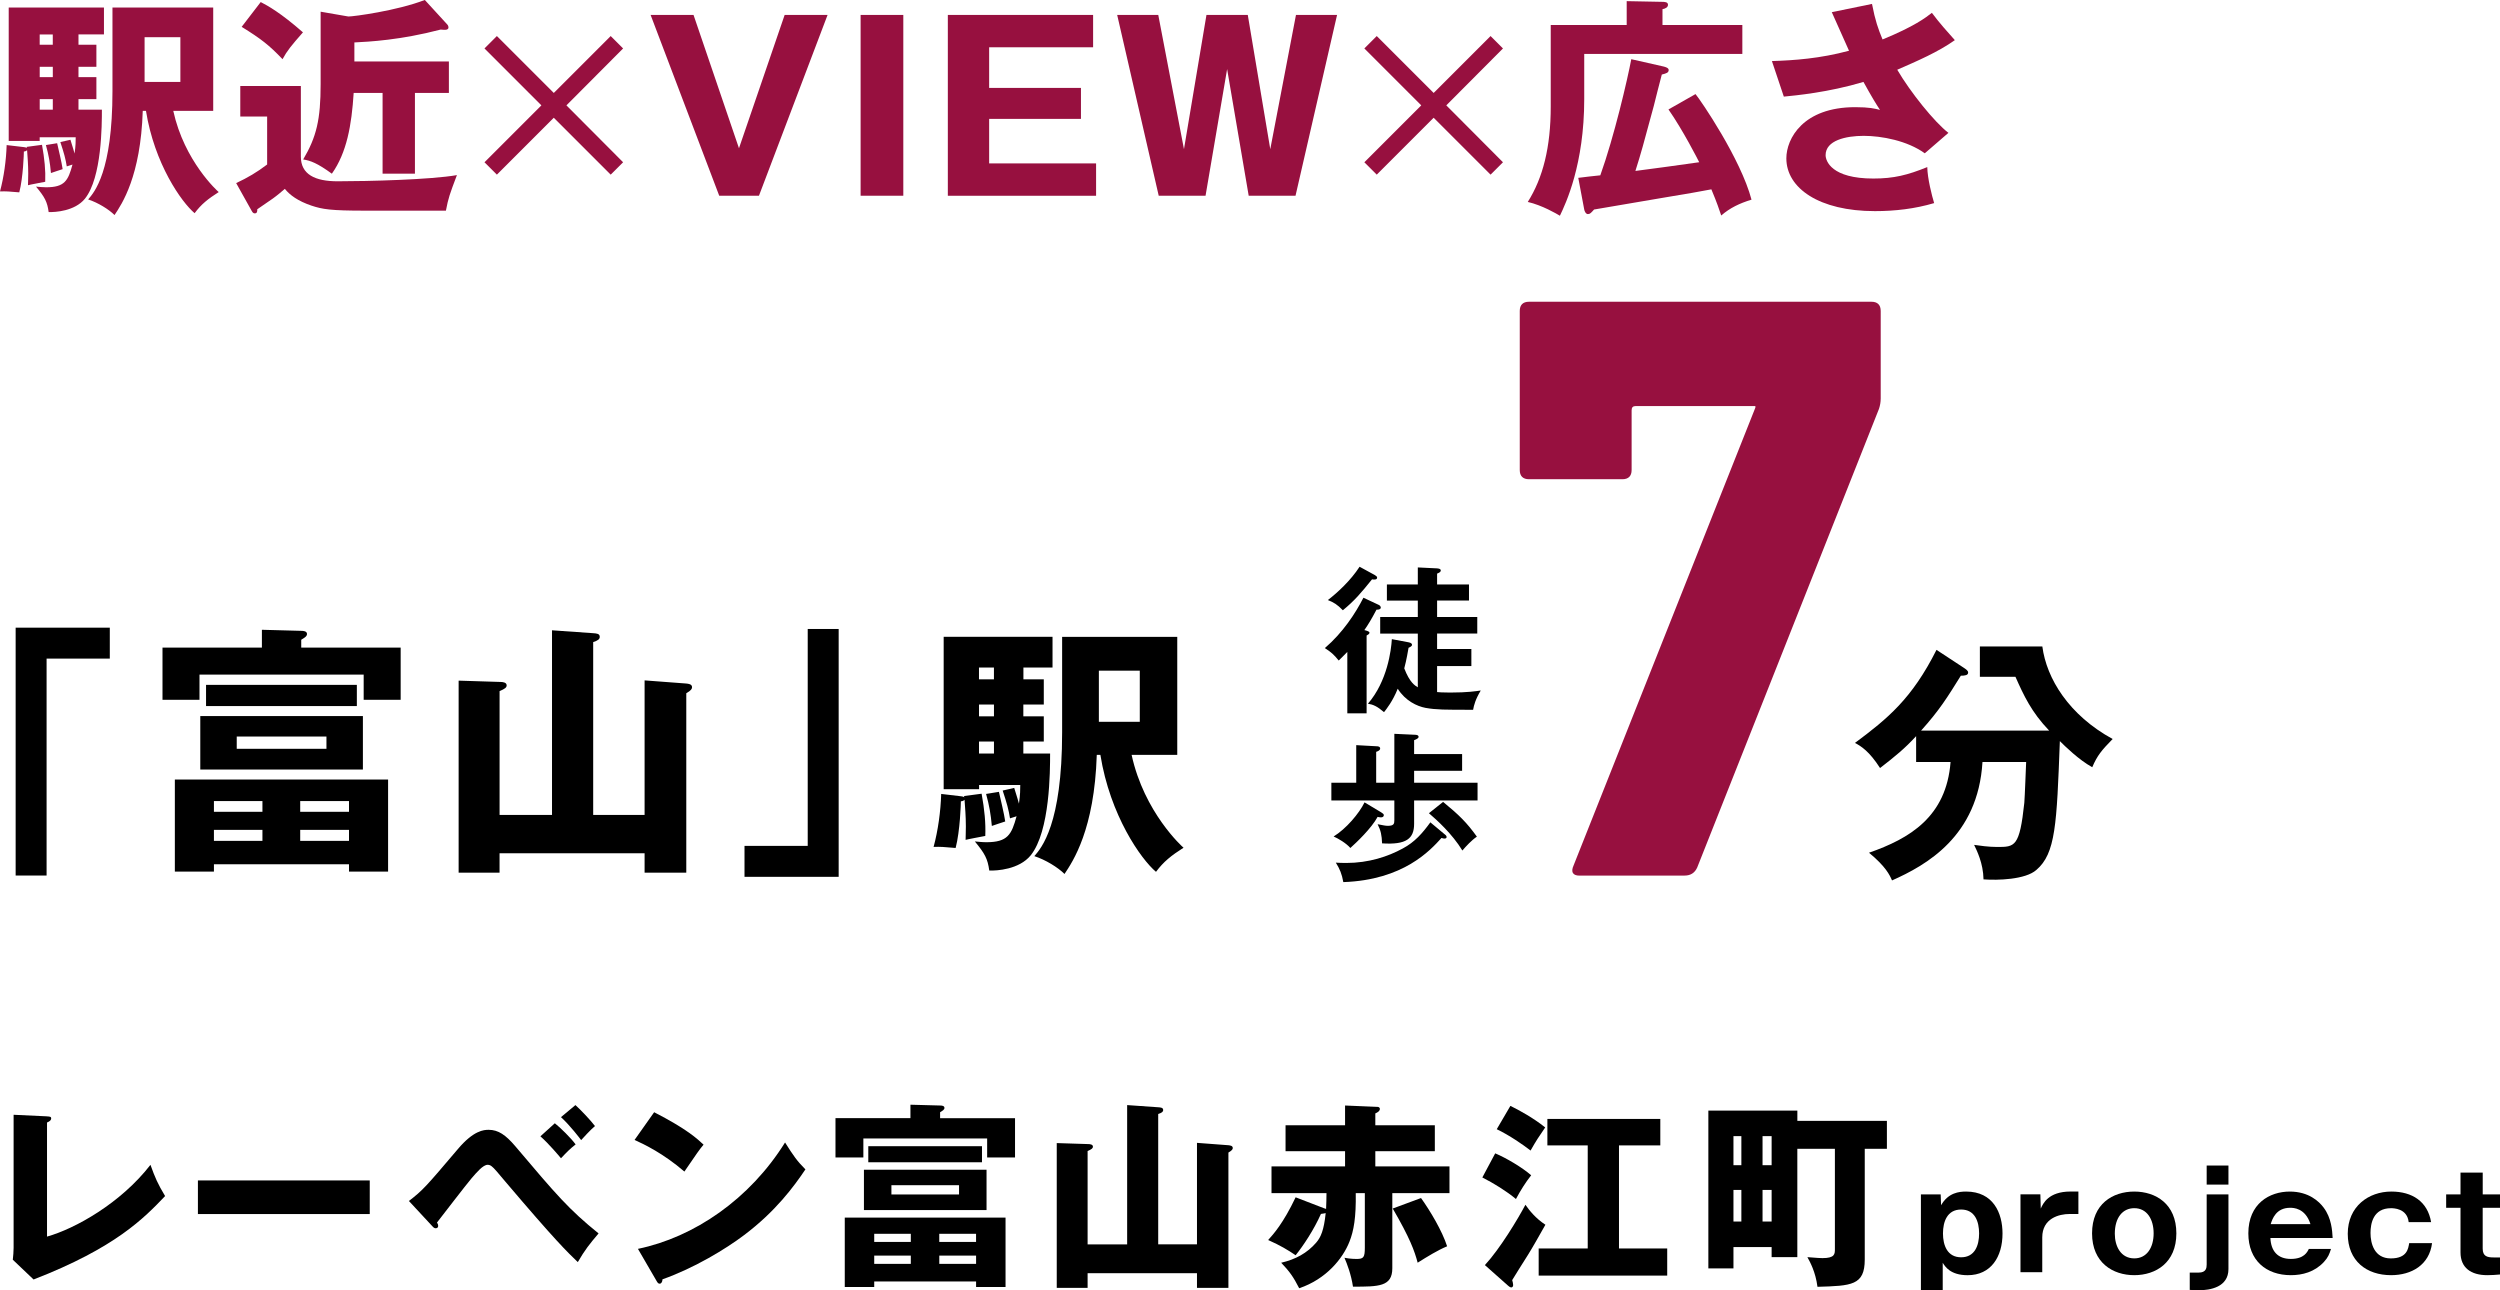
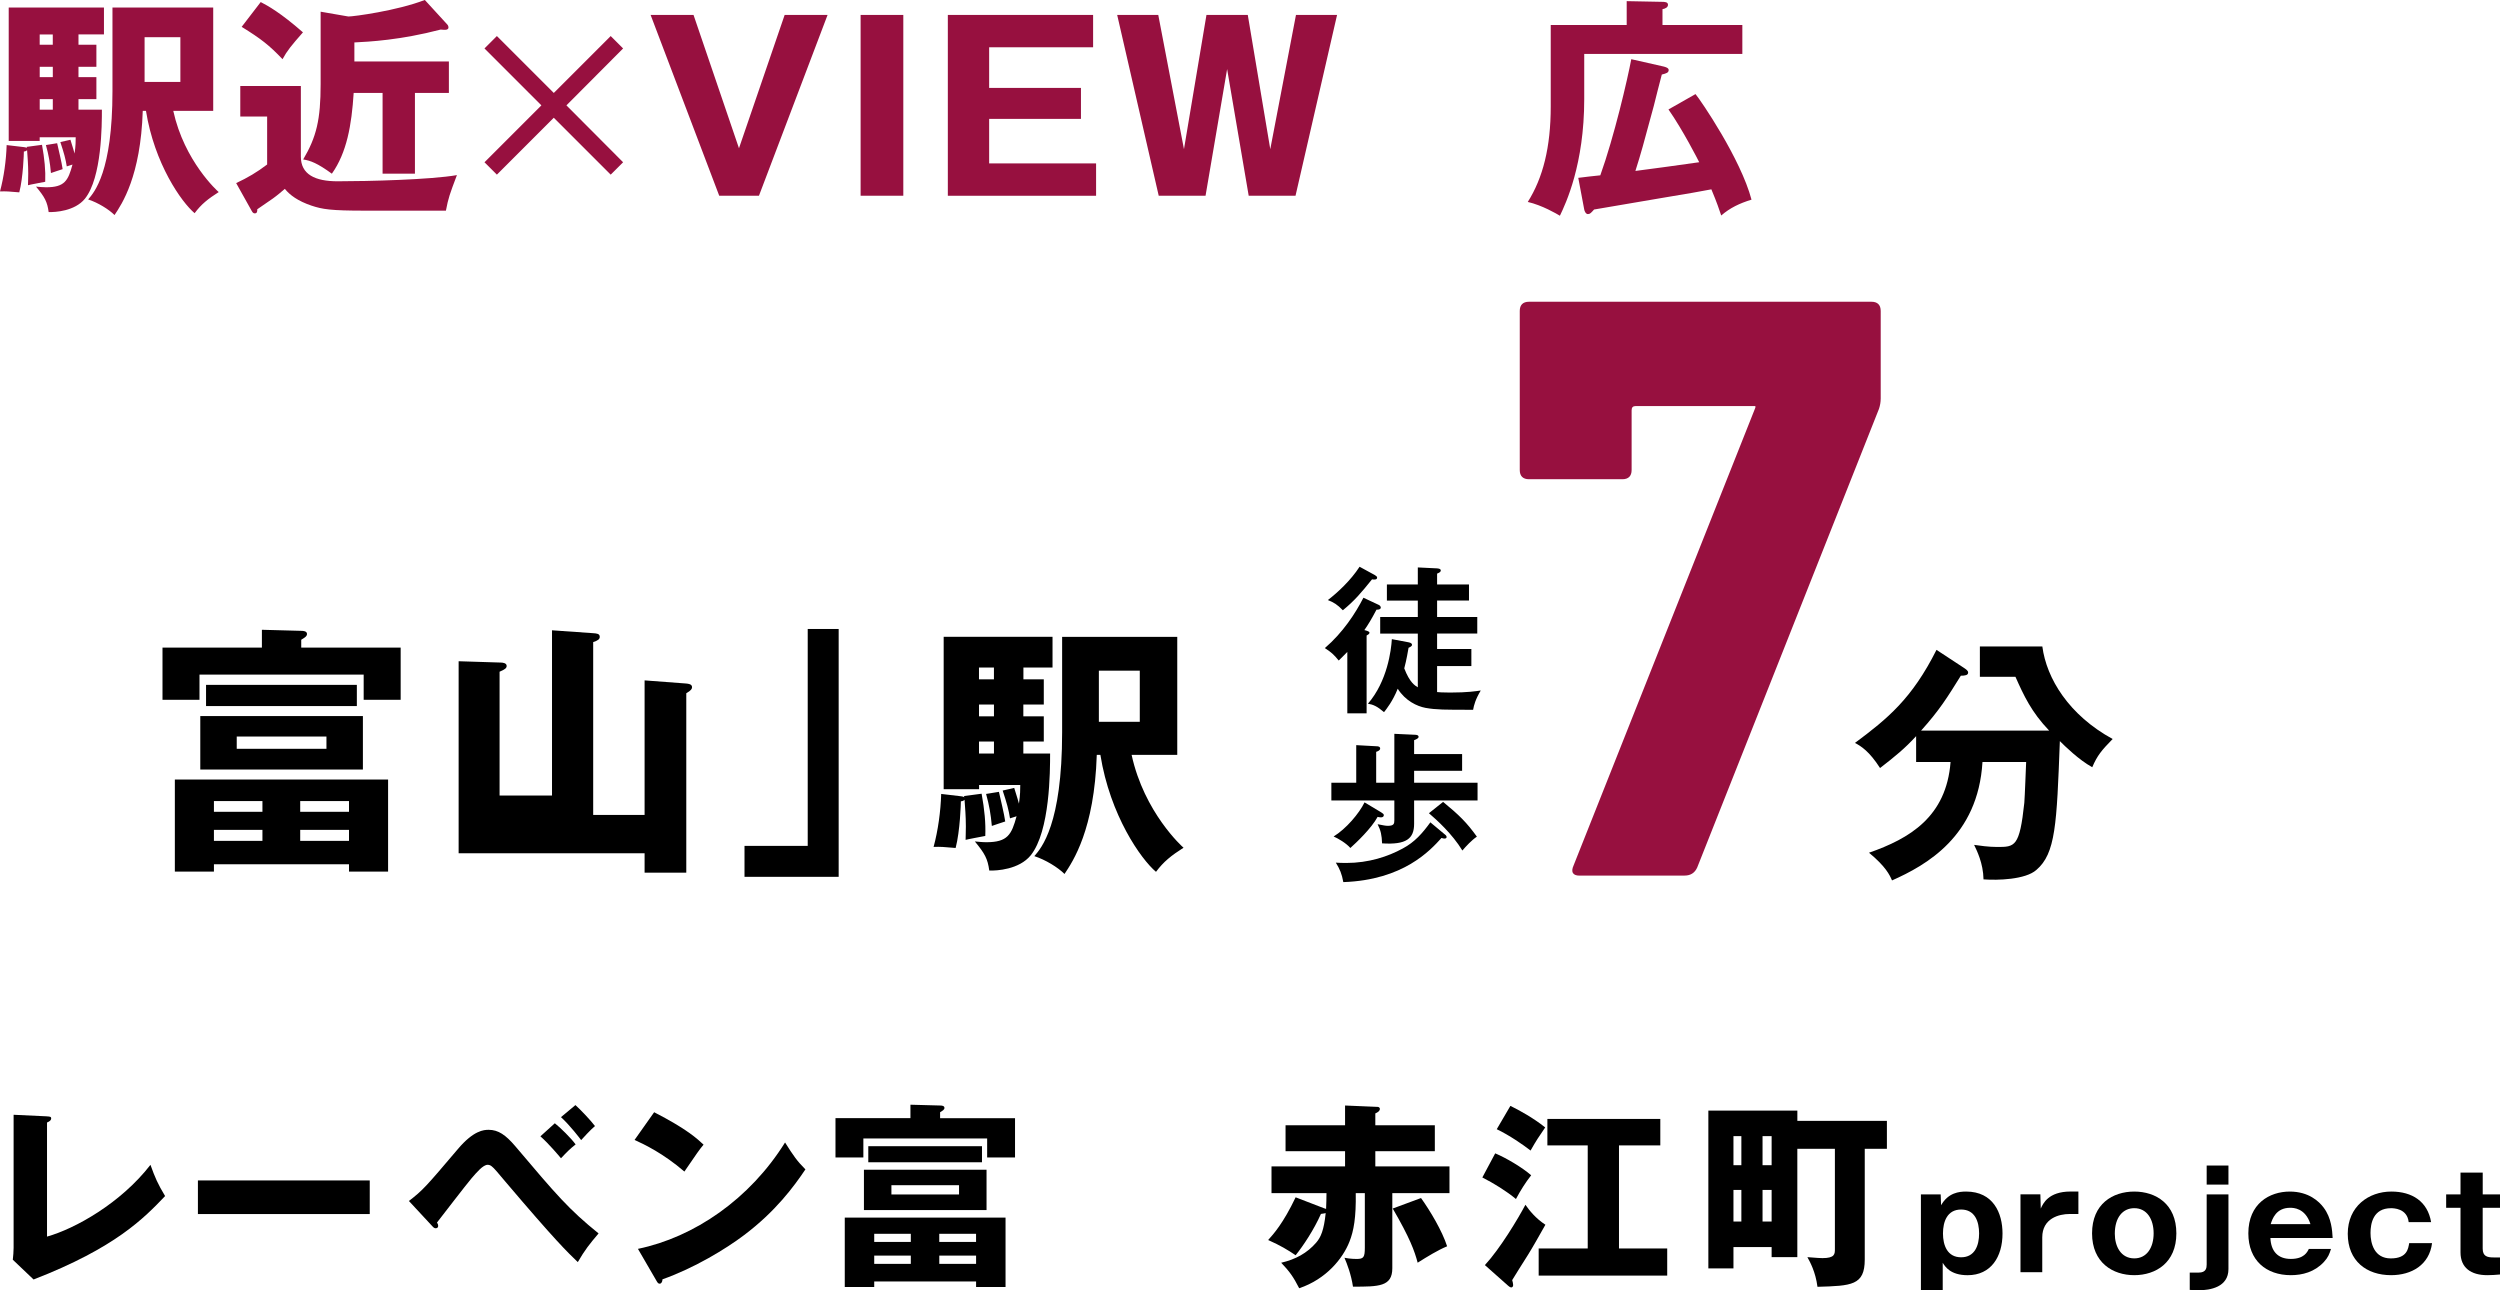
<svg xmlns="http://www.w3.org/2000/svg" id="_レイヤー_2" viewBox="0 0 872.49 450.32">
  <defs>
    <style>.cls-1{fill:#97103f;}</style>
  </defs>
  <g id="_デザイン">
-     <path d="M5.46,219.05h32.86v10.8h-22.06v75.7H5.46v-86.5Z" />
    <path d="M139.83,226.01v18.22h-12.91v-8.79h-57.3v8.79h-12.91v-18.22h34.69v-6.22l13.73.37c.73,0,2.01.09,2.01,1.1,0,.82-.82,1.28-2.01,2.01v2.75h34.69ZM74.66,301.62v2.56h-13.64v-32.13h74.42v32.13h-13.64v-2.56h-47.14ZM126.65,249.9v18.67h-56.75v-18.67h56.75ZM124.54,239.01v7.41h-52.63v-7.41h52.63ZM91.59,283.31v-3.75h-16.93v3.75h16.93ZM91.59,293.47v-3.84h-16.93v3.84h16.93ZM82.62,257.04v4.3h31.31v-4.3h-31.31ZM121.8,283.31v-3.75h-17.03v3.75h17.03ZM104.77,289.63v3.84h17.03v-3.84h-17.03Z" />
-     <path d="M192.65,284.41v-64.44l14.37,1.01c1.28.09,2.29.18,2.29,1.28,0,.82-.64,1.28-2.29,1.83v60.32h17.94v-46.96l14.55,1.1c.73.09,2.01.18,2.01,1.28,0,.55-.27,1.1-2.01,2.11v62.61h-14.55v-6.77h-50.62v6.77h-14.28v-67.01l14.65.46c.82,0,2.11.18,2.11,1.19,0,.73-.55,1.19-2.47,2.01v43.21h18.31Z" />
+     <path d="M192.65,284.41v-64.44l14.37,1.01c1.28.09,2.29.18,2.29,1.28,0,.82-.64,1.28-2.29,1.83v60.32h17.94v-46.96l14.55,1.1c.73.09,2.01.18,2.01,1.28,0,.55-.27,1.1-2.01,2.11v62.61h-14.55v-6.77h-50.62h-14.28v-67.01l14.65.46c.82,0,2.11.18,2.11,1.19,0,.73-.55,1.19-2.47,2.01v43.21h18.31Z" />
    <path d="M292.69,306.01h-32.86v-10.8h22.06v-75.7h10.8v86.5Z" />
    <path d="M336.45,277.82l6.13-.82c1.01,5.58,1.46,10.16,1.28,14.74-1.28.27-5.95,1.1-6.87,1.37,0-1.19.09-2.56.09-4.67,0-3.57-.27-6.68-.46-9.34-.18.27-.73.55-1.28.55,0,.73-.27,10.34-1.83,16.29-4.3-.37-5.22-.46-7.69-.37,1.56-5.77,2.47-12.45,2.65-18.49l6.96.82c.46.09.82.09,1.1.37l-.09-.46ZM364.28,237.08v8.79h-7.14v4.12h7.14v8.79h-7.14v4.21h9.34c0,5.95,0,27.1-6.77,35.52-4.03,4.94-11.81,5.4-14.46,5.31-.55-4.12-1.56-5.95-5.03-10.16,1.19.09,2.38.27,4.03.27,7.41,0,8.79-2.65,10.53-9.06-.55.18-1.83.55-2.29.73-.46-2.93-1.1-5.31-2.56-9.7l4.03-.92c1.01,3.3,1.46,4.67,1.65,5.49.46-3.02.46-5.22.46-6.5h-14.37v1.46h-12.36v-53.18h37.99v10.71h-10.16v4.12h7.14ZM346.88,237.08v-4.12h-5.22v4.12h5.22ZM341.67,245.87v4.12h5.22v-4.12h-5.22ZM341.67,258.78v4.21h5.22v-4.21h-5.22ZM348.62,276.35c.55,2.47,1.83,7.69,2.2,10.34-.73.27-4.03,1.28-4.67,1.56-.37-4.12-.92-7.23-2.01-11.17l4.49-.73ZM382.77,263.45c-.82,26.09-8.33,37.16-11.26,41.56-2.29-2.29-6.59-4.94-10.53-6.22,2.47-2.84,9.7-11.08,9.7-43.21v-33.32h40.18v41.19h-15.93c4.39,20.14,17.76,32.13,18.12,32.4-4.3,2.75-6.96,4.85-9.61,8.42-5.22-4.39-16.02-19.68-19.41-40.83h-1.28ZM383.5,234.06v17.85h14.28v-17.85h-14.28Z" />
    <path d="M668.72,265.94v-9.03c-3.83,4.2-7.39,7.12-12.59,11.13-3.74-5.84-6.66-7.66-8.76-8.76,11.4-8.48,19.89-15.42,28.46-32.48l9.58,6.29c.64.46,1.46.91,1.46,1.64,0,.91-1.09,1.09-2.55,1.09-4.65,7.48-7.39,11.95-13.87,19.16h44.7c-6.2-6.48-8.85-12.23-11.77-18.79h-12.41v-10.58h21.8c1.46,11.22,9.31,23.99,24.54,32.3-3.83,3.92-5.38,5.75-7.12,9.85-4.65-2.55-9.58-7.39-11.31-9.12-1.09,29.1-1.46,39.23-8.21,44.98-3.83,3.38-13.5,3.65-18.43,3.28-.09-5.66-2.37-10.13-3.28-12.04,1.92.27,5.02.73,8.03.73,6.2,0,7.85,0,9.49-15.42.18-2.19.55-12.23.64-14.23h-15.24c-1.55,26-19.71,36.04-31.57,41.33-.82-1.92-2.19-4.84-8.03-9.67,14.14-4.93,27-12.5,28.46-31.66h-12.04Z" />
    <path d="M16.41,389.61c.9.07,1.45.07,1.45.69,0,.83-.97,1.24-1.45,1.45v39.82c9.8-2.76,25.74-11.66,36.1-25.05,1.66,4.62,2.55,6.63,5.11,10.9-7.32,7.66-17.25,18.01-45.9,29.12l-7.25-6.9c.14-.97.28-3.17.28-4.14v-46.45l11.66.55Z" />
    <path d="M129.04,411.97v11.73h-59.97v-11.73h59.97Z" />
    <path d="M142.71,419.14c4.9-3.8,5.8-4.83,17.05-18.08,5.52-6.56,9.11-6.76,10.77-6.76,3.38,0,5.94,1.79,9.25,5.66,14.49,17.12,18.7,22.08,29.12,30.5-3.17,3.73-4.76,5.73-7.25,10.01-3.73-3.59-7.59-7.25-25.4-28.23-2.48-2.97-3.86-4.62-4.62-5.18-.48-.41-.97-.55-1.45-.55-1.59,0-3.8,2.62-5.59,4.69-2,2.35-10.35,13.25-12.08,15.46.28.41.41.76.41,1.24s-.41.76-.83.76c-.48,0-.76-.21-1.31-.83l-8.08-8.7ZM193.64,392.02c1.86,1.45,5.73,5.25,7.25,7.38-1.86,1.45-3.04,2.62-5.11,4.83-.69-.83-4.21-5.04-7.18-7.66l5.04-4.56ZM200.82,385.67c1.86,1.66,5.31,5.31,6.83,7.32-1.45,1.17-4.28,4.28-4.83,4.9-.41-.55-3.8-5.04-7.04-8.01l5.04-4.21Z" />
    <path d="M228.29,388.16c11.59,5.94,15.18,9.39,17.25,11.32-1.66,2-2.14,2.76-6.69,9.39-7.38-6.35-13.94-9.46-17.39-11.04l6.83-9.66ZM222.63,435.85c19.67-4.07,39.06-17.39,51.35-37.13,2.97,4.69,4.14,6.42,7.11,9.39-4,5.94-10.35,14.63-21.46,22.98-6.28,4.76-17.32,11.46-28.43,15.39,0,.76-.35,1.52-.97,1.52-.41,0-.69-.21-1.1-.97l-6.49-11.18Z" />
    <path d="M354.24,390.23v13.73h-9.73v-6.63h-43.2v6.63h-9.73v-13.73h26.16v-4.69l10.35.28c.55,0,1.52.07,1.52.83,0,.62-.62.97-1.52,1.52v2.07h26.16ZM305.1,447.23v1.93h-10.28v-24.22h56.11v24.22h-10.28v-1.93h-35.54ZM344.3,408.24v14.08h-42.79v-14.08h42.79ZM342.71,400.03v5.59h-39.68v-5.59h39.68ZM317.87,433.43v-2.83h-12.77v2.83h12.77ZM317.87,441.09v-2.9h-12.77v2.9h12.77ZM311.1,413.62v3.24h23.6v-3.24h-23.6ZM340.64,433.43v-2.83h-12.84v2.83h12.84ZM327.81,438.19v2.9h12.84v-2.9h-12.84Z" />
-     <path d="M393.37,434.26v-48.59l10.84.76c.97.07,1.73.14,1.73.97,0,.62-.48.97-1.73,1.38v45.48h13.53v-35.41l10.97.83c.55.07,1.52.14,1.52.97,0,.41-.21.83-1.52,1.59v47.21h-10.97v-5.11h-38.17v5.11h-10.77v-50.52l11.04.35c.62,0,1.59.14,1.59.9,0,.55-.41.9-1.86,1.52v32.58h13.8Z" />
    <path d="M462.18,421.7c.21.07.41.14.62.21.07-1.93.14-3.52.14-5.52h-19.19v-9.32h25.67v-5.31h-20.77v-9.04h20.77v-6.9l11.39.48c.35,0,.76.28.76.69,0,.69-.62,1.17-1.59,1.59v4.14h20.77v9.04h-20.77v5.31h25.88v9.32h-19.95v26.23c0,6.42-4.76,6.42-13.73,6.42-.62-4.21-2.07-8.01-2.97-10.08,2.14.41,3.87.41,4.21.41,2.48,0,2.9-.55,2.9-4v-18.98h-3.17c.14,8.49-.69,13.18-2.21,16.98-2.28,5.8-8.07,13.04-17.53,16.22-2-3.93-3.38-5.87-6.28-8.9,4.97-1.17,9.04-3.31,12.29-7.11,1.52-1.79,2.62-4.21,3.24-10.21-.41.07-.97.21-1.66.28-2.48,5.59-6.21,11.18-8.83,14.42-2.76-1.86-5.25-3.38-9.59-5.31,1.86-2.07,5.25-5.8,9.59-14.91l10.01,3.86ZM495.93,418.11c3.17,4.42,7.38,11.46,9.11,16.84-3.17,1.31-6.9,3.59-10.28,5.73-1.1-4.14-2.69-8.56-8.7-18.91l9.87-3.66Z" />
    <path d="M521.81,402.51c3.8,1.59,9.52,4.97,12.56,7.66-2,2.55-3.73,5.31-5.31,8.28-3.31-2.76-7.8-5.52-11.73-7.52l4.49-8.42ZM518.22,441.51c5.31-5.73,11.59-16.22,14.15-21.05,1.38,2,3.59,4.76,6.97,6.97-2,3.52-4.42,7.87-6.07,10.49-1.86,2.97-5.11,8.07-5.52,8.83.14.48.34,1.24.34,1.73,0,.62-.41.83-.69.83-.35,0-.97-.48-1.17-.69l-8.01-7.11ZM527.12,385.95c2.97,1.45,7.94,4.14,12.15,7.52-2.35,3.45-3.04,4.42-5.11,8.07-2.55-2-7.45-5.38-11.8-7.45l4.76-8.14ZM581.85,435.71v9.46h-44.86v-9.46h17.12v-35.96h-14.08v-9.25h39.41v9.25h-14.42v35.96h16.84Z" />
    <path d="M658.52,391.19v9.73h-7.73v38.65c0,9.04-4.62,9.18-16.5,9.52-.69-5.31-2.62-8.7-3.52-10.35,3.66.28,4.42.34,5.25.34,4.35,0,4.35-1.45,4.35-3.17v-34.99h-13.11v37.82h-8.97v-3.52h-13.32v7.45h-8.76v-55.07h31.06v3.59h31.26ZM607.73,406.65v-10.15h-2.76v10.15h2.76ZM607.73,426.32v-11.04h-2.76v11.04h2.76ZM618.29,406.65v-10.15h-3.17v10.15h3.17ZM618.29,426.32v-11.04h-3.17v11.04h3.17Z" />
    <path d="M677.99,450.32h-7.6v-33.48h6.9l.14,3.78c2.5-4.39,6.33-4.77,8.74-4.77,9.44,0,12.7,7.46,12.7,14.64,0,8.12-4.01,14.55-12.18,14.55-6,0-7.84-2.98-8.69-4.34v9.63ZM690.7,430.48c0-4.11-1.42-8.36-6.28-8.36s-6.33,4.25-6.33,8.36,1.51,8.31,6.33,8.31,6.28-4.2,6.28-8.31Z" />
    <path d="M712.08,416.83l.14,4.96c.76-1.7,2.64-5.95,10.39-5.95h2.74v7.84h-3.07c-3.68,0-9.54,1.51-9.54,8.17v12.14h-7.6v-27.16h6.94Z" />
    <path d="M730.12,430.44c0-10.3,7.23-14.59,14.73-14.59s14.69,4.3,14.69,14.59-7.23,14.59-14.69,14.59-14.73-4.34-14.73-14.59ZM744.86,421.65c-3.97,0-6.8,3.16-6.8,8.93,0,4.34,2.08,8.59,6.8,8.59,4.39,0,6.75-3.78,6.75-8.74s-2.36-8.78-6.75-8.78Z" />
    <path d="M777.72,416.83v26.07c0,6.28-6.28,7.41-10.58,7.41-.24,0-2.65-.14-2.93-.14v-6.04h3.12c2.6,0,2.79-1.61,2.79-2.83v-24.46h7.6ZM777.72,413.43h-7.6v-6.66h7.6v6.66Z" />
    <path d="M792.36,432.04c.19,4.53,2.5,7.32,7.13,7.32s5.76-2.41,6.28-3.49h7.74c-.57,1.79-.99,2.93-2.5,4.58-3.26,3.49-7.51,4.58-11.52,4.58-8.6,0-14.83-5.15-14.83-14.59,0-10.39,7.41-14.59,14.45-14.59,6.66,0,10.25,3.49,11.81,5.57,2.79,3.68,3.02,8.12,3.16,10.63h-21.72ZM806.34,427.22c-1.79-5.71-6.09-5.71-7.08-5.71-4.96,0-6.23,3.92-6.8,5.71h13.88Z" />
    <path d="M840.62,426.52c-.52-4.86-5.38-4.86-6.19-4.86-6.19,0-7.13,5.34-7.13,8.64,0,3.68,1.32,8.88,7.08,8.88s6.09-3.49,6.42-5.34h7.98c-.95,7.6-7.13,11.19-14.31,11.19-8.5,0-15.11-4.91-15.11-14.45s7.27-14.73,15.21-14.73c7.27,0,12.66,3.45,13.88,10.67h-7.84Z" />
    <path d="M866.45,421.51v14.26c0,2.69,1.61,3.07,3.78,3.07h2.27v5.95c-1.61.14-2.97.24-4.44.24-5.71,0-9.35-2.6-9.35-7.93v-15.58h-5.01v-4.68h5.01v-7.6h7.75v7.6h6.04v4.68h-6.04Z" />
    <path class="cls-1" d="M551.24,305.59c-1.13,0-1.89-.29-2.26-.87-.41-.63-.33-1.54.23-2.77l63.41-159.7v-.54h-41.71c-1.02,0-1.48.45-1.48,1.47v20.85c0,2.11-1.11,3.22-3.22,3.22h-32.6c-2.11,0-3.22-1.11-3.22-3.22v-55.5c0-2.11,1.11-3.22,3.22-3.22h119.53c2.11,0,3.22,1.11,3.22,3.22v30.54c0,1.2-.2,2.41-.6,3.61l-63.44,160.07c-.84,1.88-2.31,2.82-4.38,2.82h-36.71Z" />
    <path d="M481.17,211.1c.39.17.72.56.72.95,0,.5-.61.78-1.5.72-1.78,3.39-2.95,5.29-4.23,7.12,1.17.33,1.78.5,1.78.95,0,.39-.56.72-1,.95v27.15h-6.73v-21.42c-1.28,1.34-2.23,2.23-3,3-1.67-2.06-2.67-2.95-4.84-4.34,6.29-5.4,10.68-12.13,13.46-17.58l5.34,2.5ZM479.89,200.75c.39.22.72.5.72.83,0,.83-1.11.72-1.78.61-3.84,4.78-6.18,7.51-10.18,10.79-1.95-2-3.12-2.73-5.23-3.56,3.39-2.61,7.96-6.84,11.07-11.63l5.4,2.95ZM491.63,224.18c.67.11,1.17.39,1.17.89,0,.33-.5.72-1.22,1-.72,4.28-1.33,6.56-1.5,7.18,1.89,4.95,3.73,6.01,4.73,6.62v-18.75h-13.13v-5.79h13.13v-5.73h-10.79v-5.62h10.79v-5.95l6.73.33c.61.06,1.28.17,1.28.72,0,.61-.67.83-1.28,1.11v3.78h11.13v5.62h-11.13v5.73h14.02v5.79h-14.02v5.4h11.96v5.95h-11.96v9.07c.67.06,1.84.17,4.56.17,6.18,0,9.12-.5,10.68-.72-1.84,3.06-2.39,5.12-2.67,6.73-10.07,0-12.85,0-16.63-.67-2.95-.56-7.01-2.45-9.68-6.68-1.72,4.34-3.95,7.12-4.78,8.18-2.39-2.06-3.84-2.67-5.62-2.95,6.79-7.84,8.12-18.69,8.35-22.53l5.9,1.11Z" />
    <path d="M515.66,273.19v6.18h-22.14v8.12c0,5.17-2.67,7.4-11.18,6.84-.11-2.89-.44-4.45-1.56-6.68,2,.39,2.78.56,3.56.56,2.11,0,2.28-.72,2.28-1.95v-6.9h-21.98v-6.18h8.68v-13.13l7.07.39c.44,0,1.28.06,1.28.78,0,.56-.56.89-1.39,1.17v10.79h6.34v-17.08l7.18.33c.39,0,1.28.06,1.28.72,0,.5-.67.83-1.56,1.17v4.84h16.75v5.84h-16.75v4.17h22.14ZM482.06,283.53c.5.33.89.56.89.95,0,.56-.5.78-1,.78-.28,0-.72-.06-1.17-.17-2.17,4.01-7.4,8.96-9.51,10.85-1.45-1.67-4.28-3.34-5.84-4.01,4.34-2.67,8.9-8.01,10.79-11.91l5.84,3.5ZM504.25,291.21c.44.33.61.61.61.95,0,.28-.28.5-.72.5-.28,0-.56-.06-1.06-.22-3.89,4.28-13.24,14.69-34.27,15.41-.5-2.84-1.22-4.56-2.61-6.79,1.06.06,2.06.11,3.62.11,7.84,0,14.58-2.23,19.75-5.06,4.17-2.23,6.84-5.29,9.62-9.12l5.06,4.23ZM503.64,279.86c5.62,4.62,8.23,7.18,11.79,12.13-1.78,1.17-3.89,3.45-5.06,4.84-3.62-5.9-8.9-10.63-11.68-13.02l4.95-3.95Z" />
    <path class="cls-1" d="M9.29,51.26l5.37-.72c.88,4.89,1.28,8.89,1.12,12.9-1.12.24-5.21.96-6.01,1.2,0-1.04.08-2.24.08-4.08,0-3.12-.24-5.85-.4-8.17-.16.24-.64.48-1.12.48,0,.64-.24,9.05-1.6,14.26-3.76-.32-4.57-.4-6.73-.32,1.36-5.05,2.16-10.89,2.32-16.18l6.09.72c.4.08.72.08.96.32l-.08-.4ZM33.64,15.62v7.69h-6.25v3.6h6.25v7.69h-6.25v3.68h8.17c0,5.21,0,23.71-5.93,31.08-3.52,4.32-10.33,4.73-12.65,4.65-.48-3.6-1.36-5.21-4.41-8.89,1.04.08,2.08.24,3.52.24,6.49,0,7.69-2.32,9.21-7.93-.48.16-1.6.48-2,.64-.4-2.56-.96-4.65-2.24-8.49l3.52-.8c.88,2.88,1.28,4.08,1.44,4.81.4-2.64.4-4.57.4-5.69h-12.57v1.28H3.04V2.64h33.24v9.37h-8.89v3.6h6.25ZM18.42,15.62v-3.6h-4.57v3.6h4.57ZM13.86,23.31v3.6h4.57v-3.6h-4.57ZM13.86,34.6v3.68h4.57v-3.68h-4.57ZM19.94,49.98c.48,2.16,1.6,6.73,1.92,9.05-.64.24-3.52,1.12-4.08,1.36-.32-3.6-.8-6.33-1.76-9.77l3.92-.64ZM49.82,38.69c-.72,22.83-7.29,32.52-9.85,36.36-2-2-5.77-4.32-9.21-5.45,2.16-2.48,8.49-9.69,8.49-37.8V2.64h35.16v36.04h-13.94c3.84,17.62,15.54,28.11,15.86,28.35-3.76,2.4-6.09,4.24-8.41,7.37-4.57-3.84-14.02-17.22-16.98-35.72h-1.12ZM50.46,12.98v15.62h12.49v-15.62h-12.49Z" />
    <path class="cls-1" d="M105,30.03v24.67c0,6.17,4.97,8.57,12.81,8.57,10.57,0,32.68-.56,41.65-2.16-2.56,6.81-2.96,7.85-3.84,12.41h-28.19c-12.09,0-14.9-.48-18.74-1.76-4.73-1.6-7.53-3.68-9.29-5.85-.8.72-2.8,2.4-4.16,3.36-2.8,1.92-4.65,3.2-5.45,3.76,0,.64,0,1.44-.88,1.44-.56,0-.8-.4-1.12-.96l-5.37-9.61c4.08-1.92,7.21-3.76,10.81-6.49v-16.74h-9.37v-10.65h21.14ZM90.99.72c2.48,1.28,6.97,3.76,14.74,10.57-4.08,4.65-5.53,6.41-7.13,9.37-4.65-4.89-7.53-7.13-14.26-11.29l6.65-8.65ZM156.66,21.46v10.97h-11.85v28.19h-11.29v-28.19h-10.09c-.72,11.29-2.4,20.82-7.61,28.19-5.05-3.68-7.45-4.57-10.01-4.97,4.65-7.85,6.09-13.94,6.09-26.27V4.08l9.69,1.68c1.84,0,16.9-2,26.67-5.77l7.85,8.57c.24.24.4.64.4,1.04,0,.64-.64.8-1.12.8-.32,0-.96,0-1.6-.08-14.02,3.68-24.99,4.24-30.11,4.49v6.65h33Z" />
    <path class="cls-1" d="M193.27,32.44l19.86-19.86,4.33,4.33-19.78,19.86,19.78,19.86-4.33,4.32-19.86-19.86-19.86,19.86-4.33-4.32,19.86-19.86-19.86-19.86,4.33-4.33,19.86,19.86Z" />
    <path class="cls-1" d="M257.9,51.74l15.94-46.53h14.98l-23.95,63.11h-13.86l-23.95-63.11h14.98l15.86,46.53Z" />
    <path class="cls-1" d="M315.25,68.32h-14.9V5.21h14.9v63.11Z" />
    <path class="cls-1" d="M382.53,57.03v11.29h-51.74V5.21h50.7v11.29h-36.28v14.18h32.04v10.81h-32.04v15.54h37.32Z" />
    <path class="cls-1" d="M428.26,24.11l-7.53,44.21h-16.34l-14.5-63.11h14.34l8.97,46.85,7.85-46.85h14.42l7.85,46.85,8.97-46.85h14.34l-14.5,63.11h-16.34l-7.53-44.21Z" />
-     <path class="cls-1" d="M500.34,32.44l19.86-19.86,4.33,4.33-19.78,19.86,19.78,19.86-4.33,4.32-19.86-19.86-19.86,19.86-4.33-4.32,19.86-19.86-19.86-19.86,4.33-4.33,19.86,19.86Z" />
    <path class="cls-1" d="M608.07,8.73v10.09h-55.18v15.78c0,22.75-6.41,36.36-8.49,40.69-1.2-.72-6.25-3.68-11.21-4.81,5.29-8.41,8.01-19.06,8.01-33.32V8.73h26.51V.4l12.25.24c1.12,0,2.16.08,2.16,1.04,0,.88-.96,1.36-1.92,1.52v5.53h27.87ZM591.73,32.84c1.76,2.08,15.78,22.59,19.54,36.84-4.17,1.28-7.53,2.88-10.57,5.53-.8-2.32-1.36-4.16-3.44-9.13-5.13.96-6.41,1.2-17.94,3.12-3.6.64-21.22,3.6-22.99,3.92-1.04,1.12-1.36,1.6-2.16,1.6-.72,0-1.2-1.04-1.28-1.6l-2.08-11.05c1.2-.16,6.57-.8,7.69-.88,4.81-13.38,9.53-33.64,10.81-40.53l11.29,2.56c.64.16,1.76.48,1.76,1.2,0,.96-.8,1.2-2.4,1.6-.48,1.68-2.4,9.37-2.8,10.97-3.84,14.18-4.24,15.78-6.41,22.67,6.25-.8,15.54-2.08,22.27-3.04-.48-.96-5.69-11.21-10.73-18.42l9.45-5.37Z" />
-     <path class="cls-1" d="M653.32,1.36c1.12,5.85,2.16,8.73,3.68,12.41,11.13-4.57,15.06-7.61,17.22-9.29,2.48,3.36,5.85,7.13,8.01,9.53-5.85,4.16-13.14,7.29-20.1,10.33,4.65,7.93,12.98,18.26,17.86,22.03l-8.25,7.13c-6.09-4.41-15.06-6.09-21.31-6.09s-13.3,1.6-13.3,6.73c0,2.08,2.08,8.17,16.66,8.17,7.13,0,11.93-1.2,18.82-4,.08,4,1.6,9.93,2.4,12.57-6.73,2-13.7,2.8-20.66,2.8-19.46,0-30.92-8.01-30.92-18.42,0-6.89,5.85-17.86,24.03-17.86,4.89,0,6.81.48,8.65.96-1.52-2.32-2.8-4.41-5.77-9.77-12.25,3.68-23.79,4.73-27.79,5.13l-4.16-12.41c7.77-.24,16.82-.88,26.91-3.6-.96-2.08-5.13-11.53-6.01-13.46l14.02-2.88Z" />
  </g>
</svg>